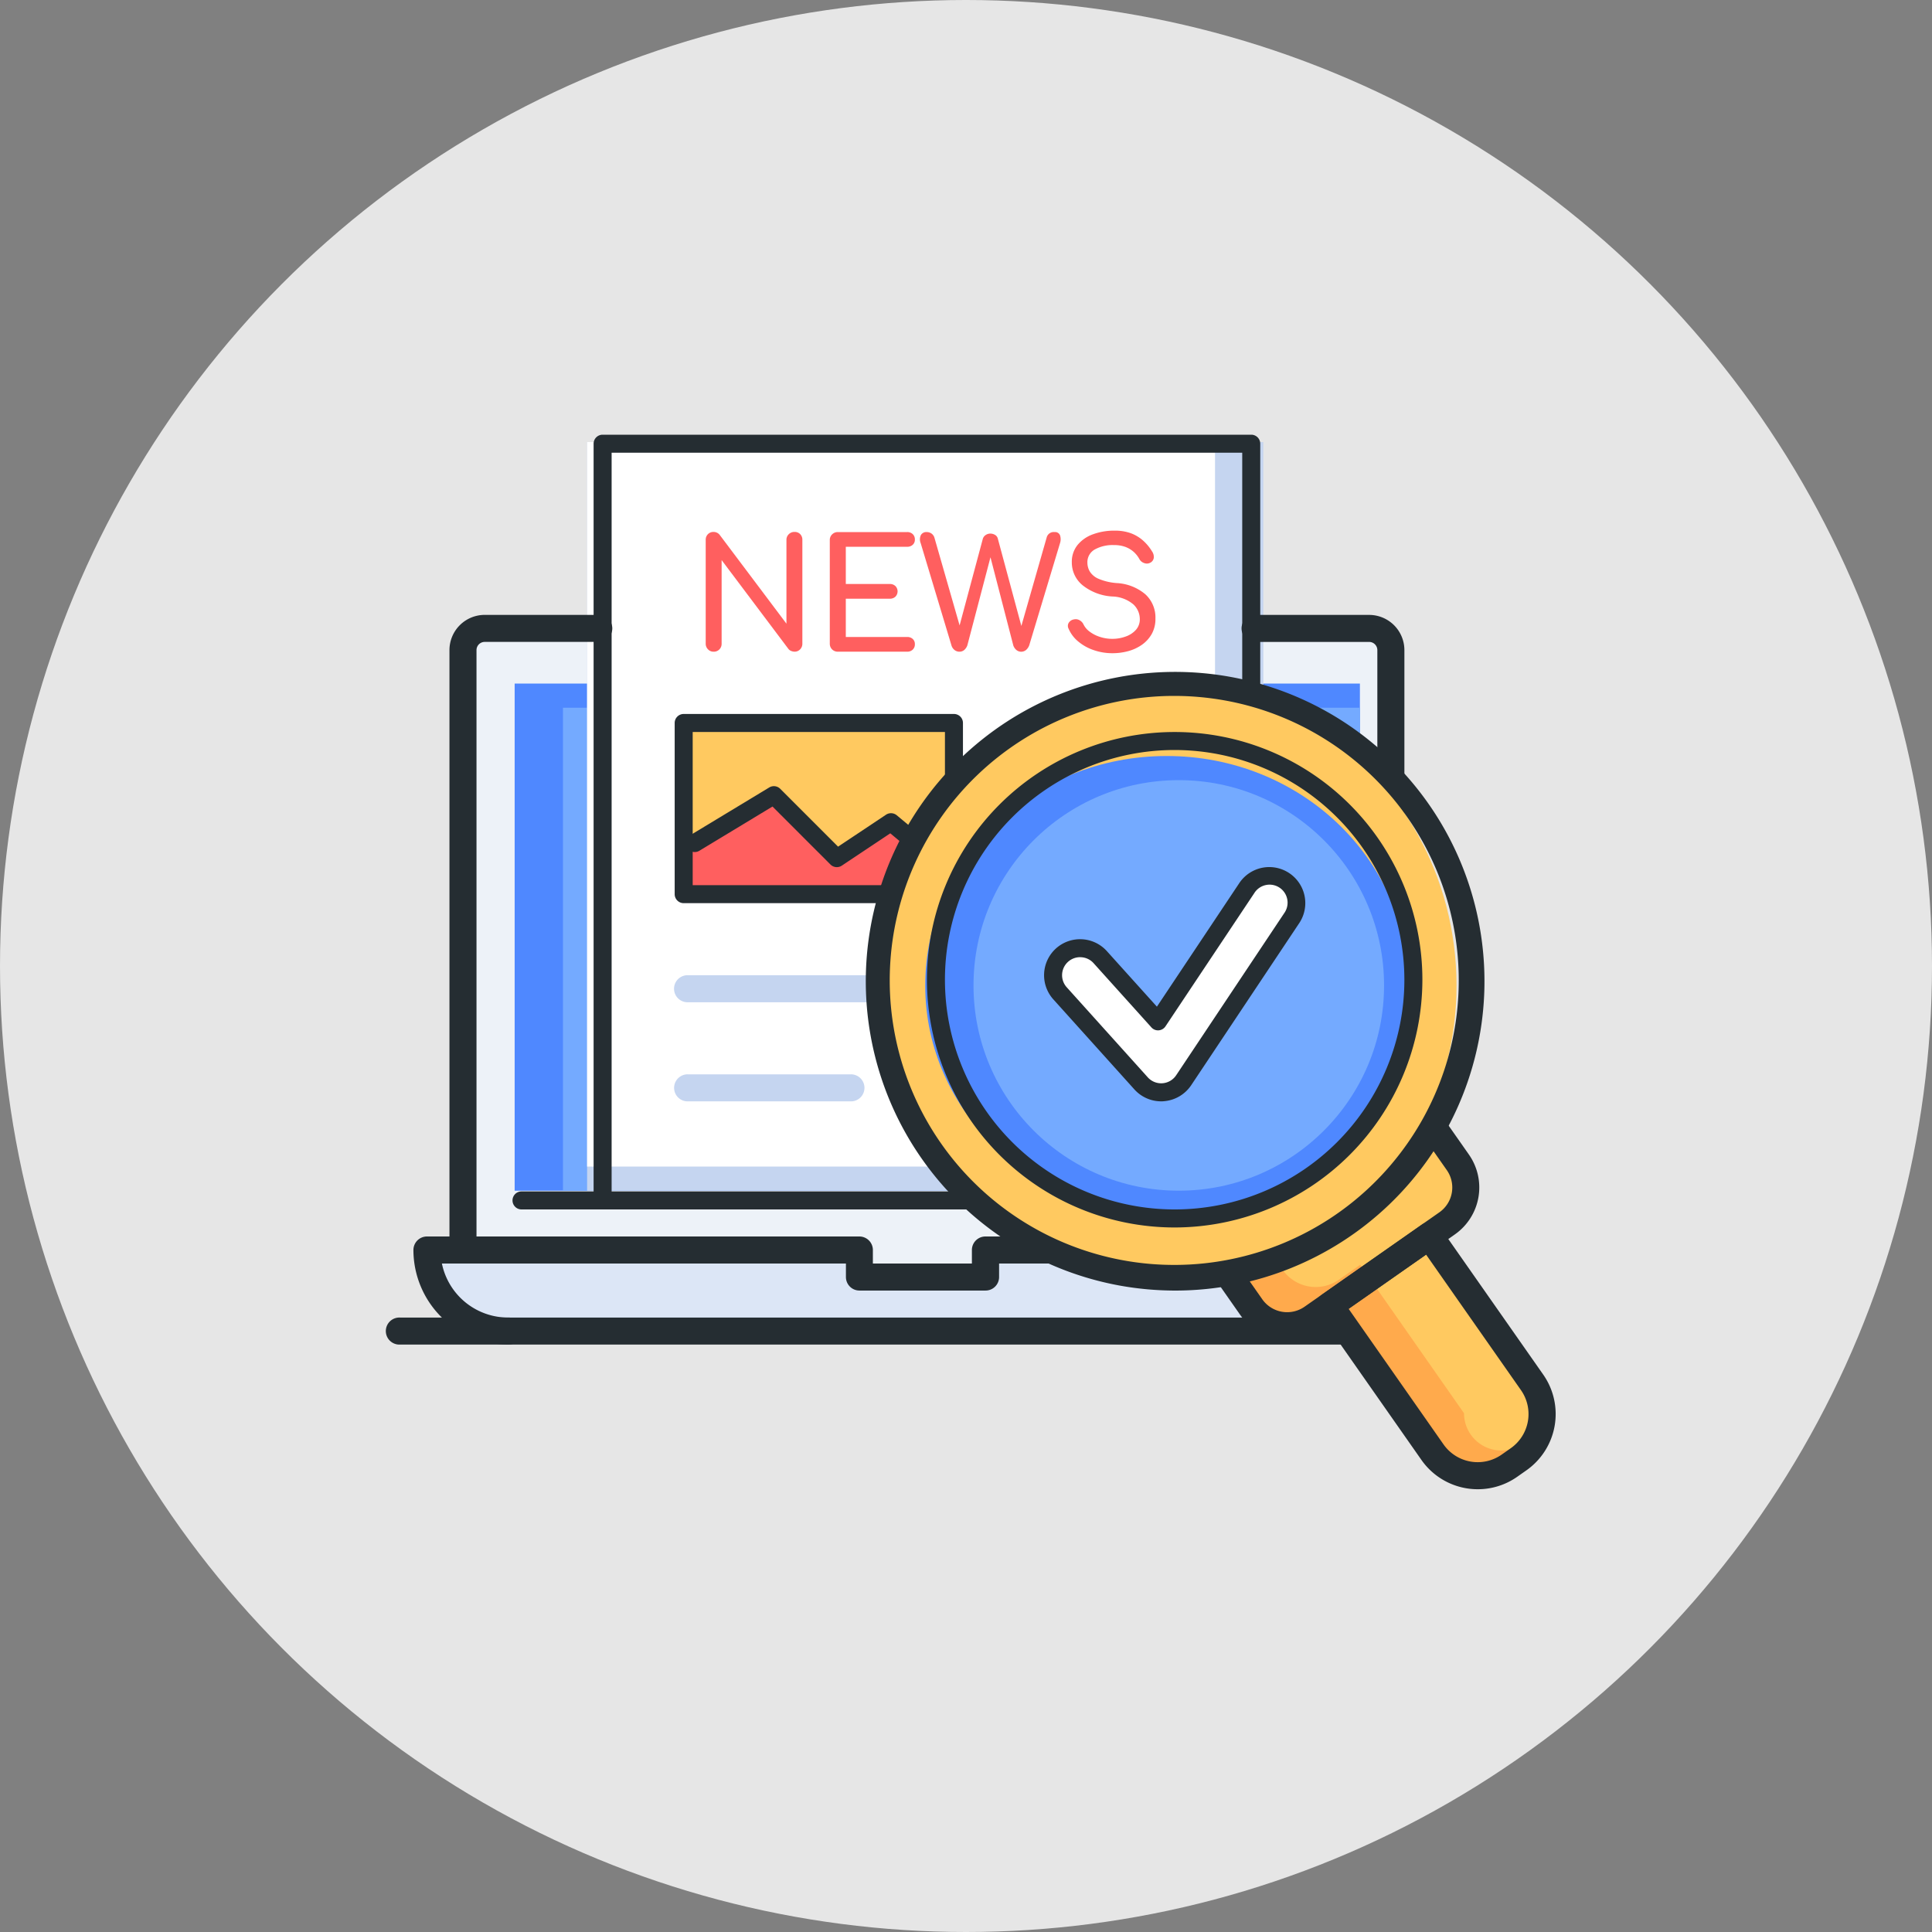
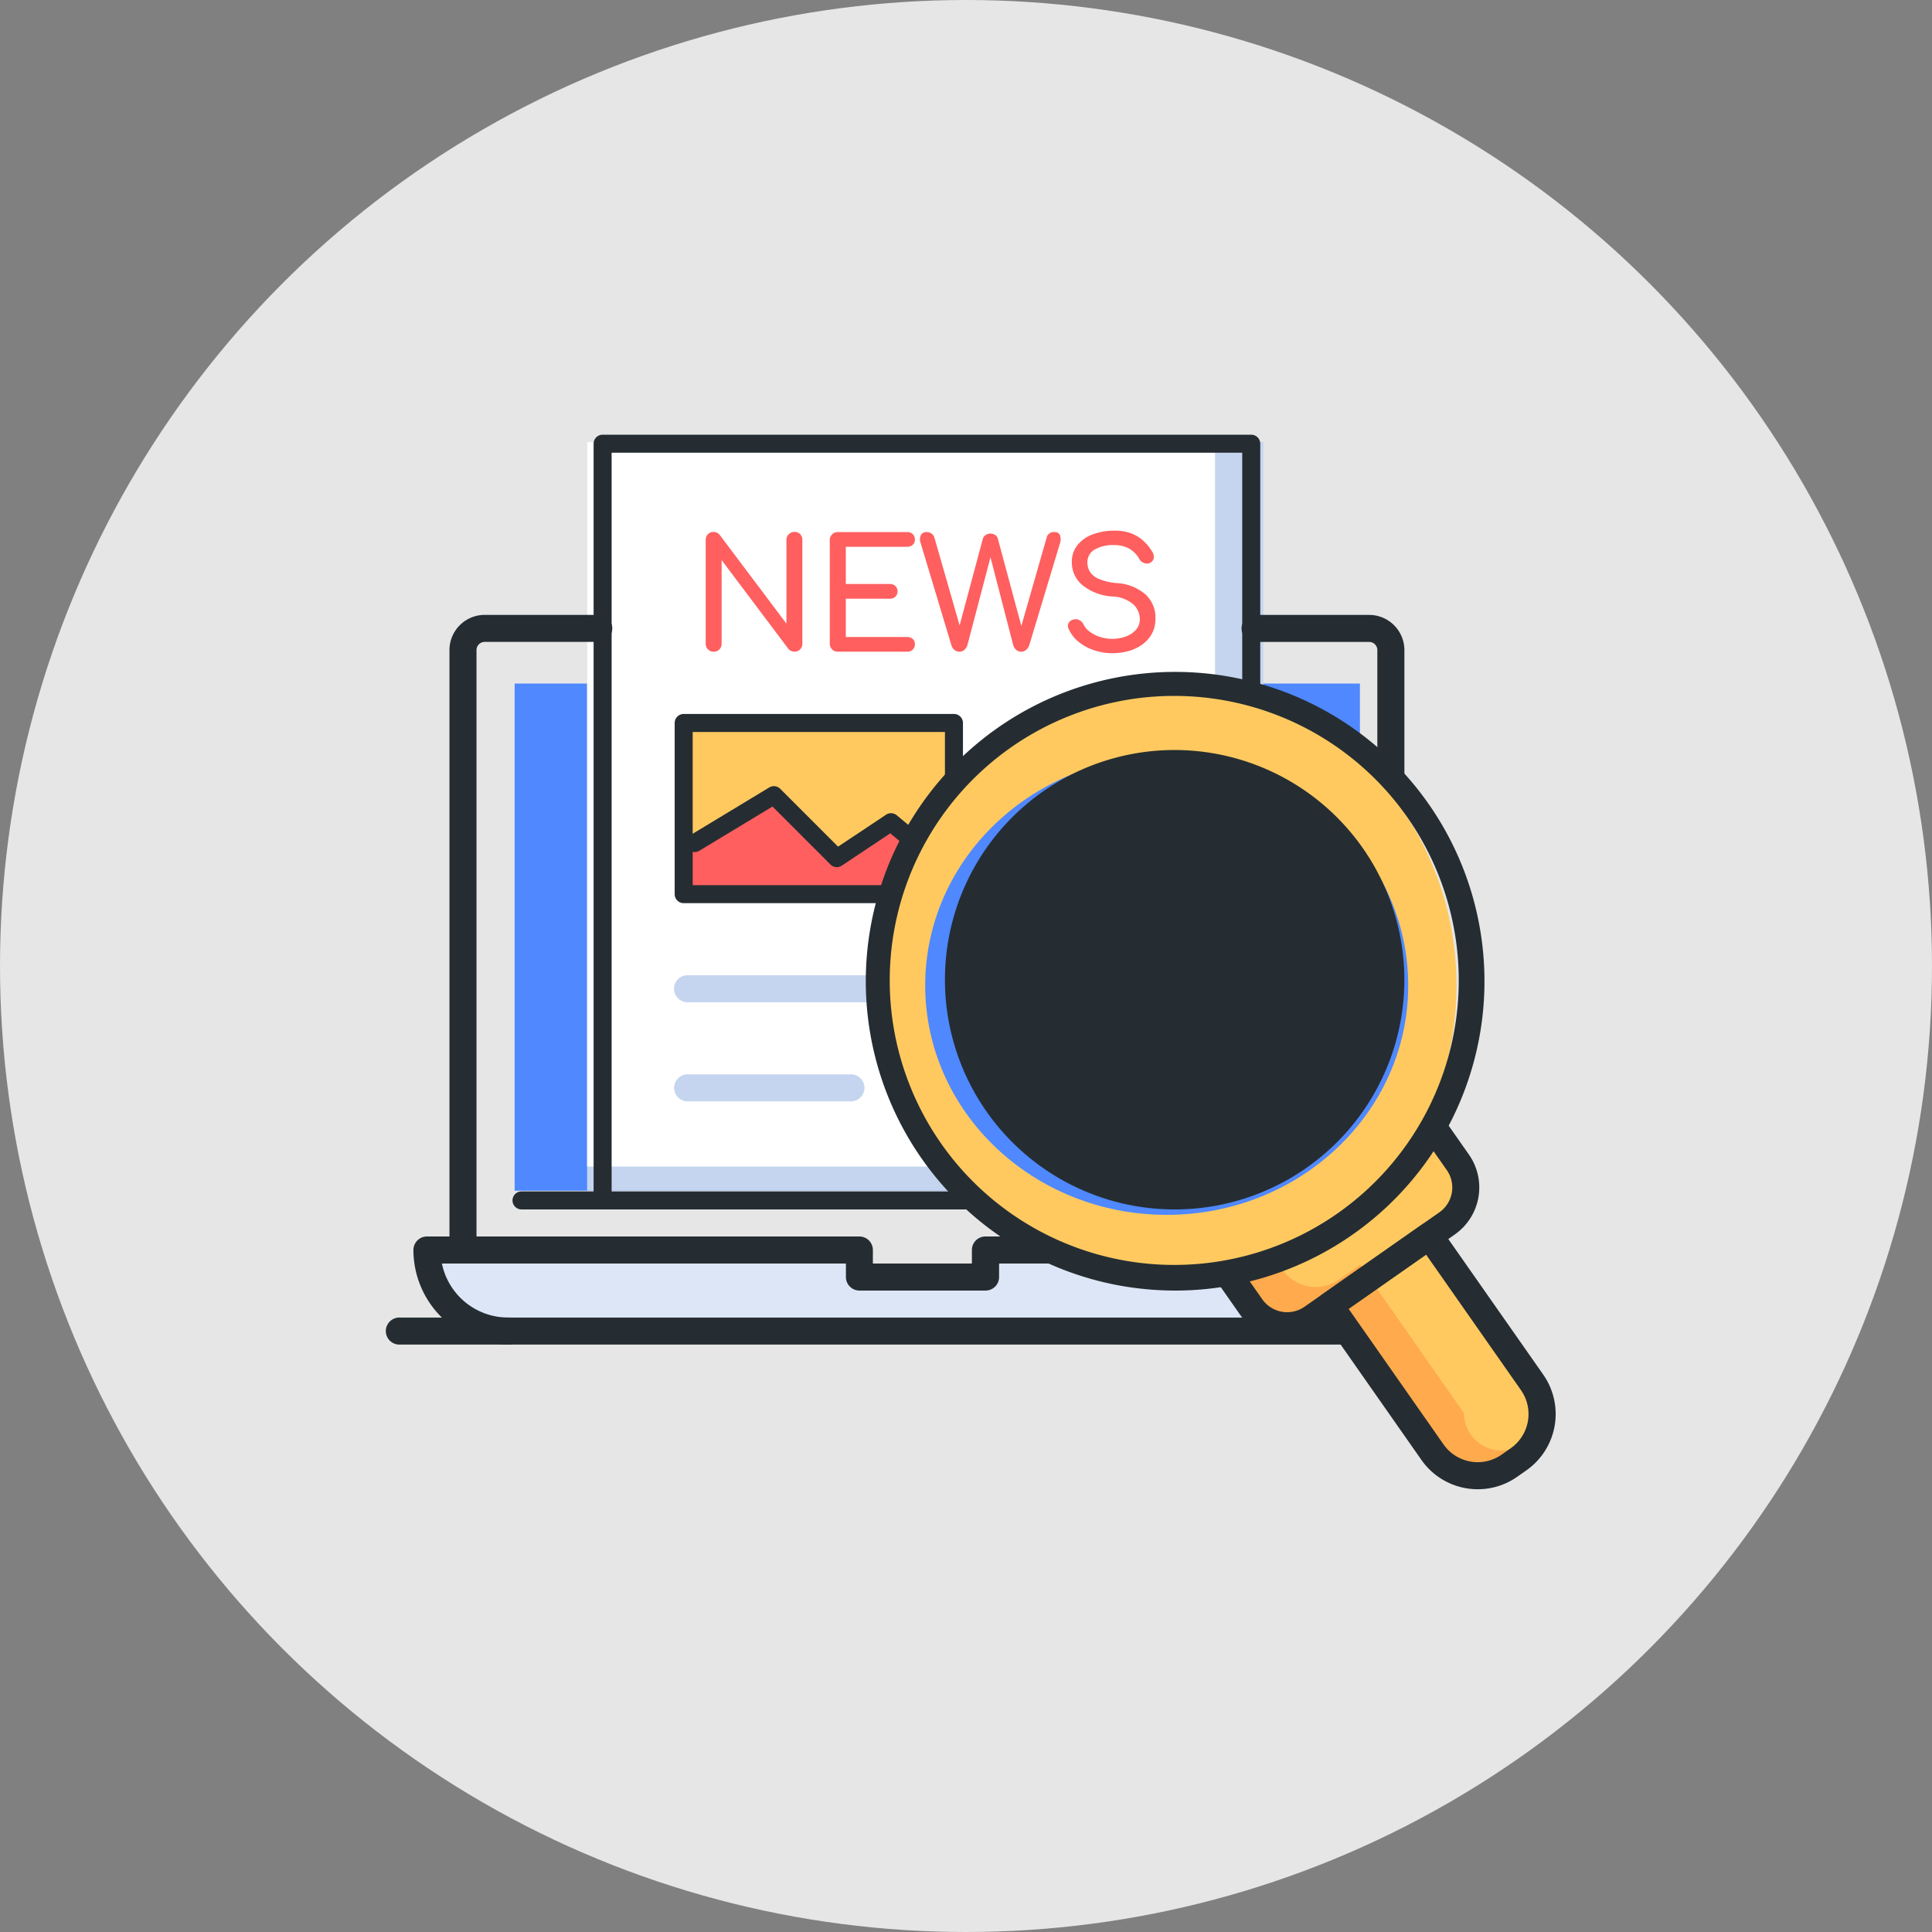
<svg xmlns="http://www.w3.org/2000/svg" width="80" height="80" viewBox="0 0 80 80">
  <rect x="0" y="0" width="80" height="80" fill="#808080" stroke="none" />
  <circle data-name="타원 52" cx="40" cy="40" r="40" style="opacity:.8;fill:#fff" />
  <g data-name="그룹 14556" transform="translate(-112 -741)">
    <g data-name="그룹 14550">
      <g data-name="그룹 14540">
-         <path data-name="사각형 270" transform="translate(131.311 767.305)" style="fill:#edf2f8" d="M0 0h38v27H0z" />
        <path data-name="사각형 271" transform="translate(133.311 769.305)" style="fill:#4f88ff" d="M0 0h35v21H0z" />
-         <path data-name="사각형 272" transform="translate(135.311 770.305)" style="fill:#74aaff" d="M0 0h33v20H0z" />
        <path data-name="패스 6599" d="M155.5 850v1.119h-5.222V850H132a3.357 3.357 0 0 0 3.357 3.357h35.065a3.357 3.357 0 0 0 3.357-3.357z" transform="translate(-2.508 -57.054)" style="fill:#dce6f6" />
        <path data-name="사각형 273" transform="translate(136.311 759.305)" style="fill:#c5d5f0" d="M0 0h28v31H0z" />
        <path data-name="사각형 274" transform="translate(136.311 759.305)" style="fill:#fff" d="M0 0h26v30H0z" />
        <g data-name="그룹 14534">
          <path data-name="패스 6600" d="M163.772 774.76a.308.308 0 0 1-.232-.1.325.325 0 0 1-.092-.235v-4.293a.322.322 0 0 1 .092-.238.314.314 0 0 1 .232-.092.319.319 0 0 1 .254.12l2.765 3.678v-3.469a.316.316 0 0 1 .1-.238.325.325 0 0 1 .235-.092.312.312 0 0 1 .235.092.327.327 0 0 1 .089.238v4.293a.33.33 0 0 1-.089.235.306.306 0 0 1-.235.1.375.375 0 0 1-.136-.028.272.272 0 0 1-.118-.086l-2.765-3.678v3.462a.324.324 0 0 1-.092.235.316.316 0 0 1-.243.096z" transform="translate(-22.226 -6.775)" style="fill:#ff5f5f" />
          <path data-name="패스 6601" d="M177.548 774.76a.325.325 0 0 1-.329-.33v-4.293a.316.316 0 0 1 .1-.238.325.325 0 0 1 .234-.092h2.866a.326.326 0 0 1 .235.085.3.3 0 0 1 .088.225.281.281 0 0 1-.088.216.333.333 0 0 1-.235.083h-2.537v1.541h1.82a.323.323 0 0 1 .235.086.314.314 0 0 1 0 .438.325.325 0 0 1-.235.085h-1.82v1.585h2.537a.331.331 0 0 1 .235.082.281.281 0 0 1 .088.216.3.3 0 0 1-.088.225.323.323 0 0 1-.235.086z" transform="translate(-30.859 -6.775)" style="fill:#ff5f5f" />
          <path data-name="패스 6602" d="M188.855 774.76a.319.319 0 0 1-.2-.07.378.378 0 0 1-.127-.19l-1.275-4.236a.411.411 0 0 1 .009-.333.255.255 0 0 1 .238-.124.342.342 0 0 1 .2.06.33.33 0 0 1 .127.187l1.11 3.868h-.139l1.027-3.83a.281.281 0 0 1 .114-.159.341.341 0 0 1 .2-.063.379.379 0 0 1 .194.054.245.245 0 0 1 .117.162l1.034 3.837h-.127l1.116-3.9a.3.3 0 0 1 .323-.216.216.216 0 0 1 .228.136.518.518 0 0 1 0 .32l-1.275 4.23a.46.46 0 0 1-.13.194.314.314 0 0 1-.406 0 .437.437 0 0 1-.124-.184l-1.021-3.944h.152l-1.034 3.938a.457.457 0 0 1-.13.194.3.3 0 0 1-.201.069z" transform="translate(-37.13 -6.775)" style="fill:#ff5f5f" />
          <path data-name="패스 6603" d="M205.5 774.727a2.355 2.355 0 0 1-.774-.127 2 2 0 0 1-.64-.355 1.4 1.4 0 0 1-.4-.526.251.251 0 0 1 0-.247.316.316 0 0 1 .225-.146.313.313 0 0 1 .225.035.384.384 0 0 1 .168.181.828.828 0 0 0 .251.292 1.438 1.438 0 0 0 .422.216 1.635 1.635 0 0 0 .52.082 1.6 1.6 0 0 0 .561-.1 1.007 1.007 0 0 0 .416-.276.652.652 0 0 0 .158-.447.836.836 0 0 0-.263-.6 1.4 1.4 0 0 0-.866-.33 2.17 2.17 0 0 1-1.236-.463 1.213 1.213 0 0 1-.45-.958 1.1 1.1 0 0 1 .235-.71 1.454 1.454 0 0 1 .637-.444 2.527 2.527 0 0 1 .9-.152 1.924 1.924 0 0 1 .675.108 1.6 1.6 0 0 1 .5.3 1.954 1.954 0 0 1 .374.45.4.4 0 0 1 .073.263.26.26 0 0 1-.124.194.3.3 0 0 1-.26.032.358.358 0 0 1-.21-.165 1.127 1.127 0 0 0-.247-.311 1.108 1.108 0 0 0-.342-.2 1.331 1.331 0 0 0-.463-.073 1.524 1.524 0 0 0-.786.175.6.6 0 0 0-.317.555.733.733 0 0 0 .1.365.789.789 0 0 0 .361.3 2.362 2.362 0 0 0 .758.178 2 2 0 0 1 1.176.46 1.3 1.3 0 0 1 .422 1.012 1.267 1.267 0 0 1-.149.628 1.373 1.373 0 0 1-.4.447 1.79 1.79 0 0 1-.571.269 2.462 2.462 0 0 1-.659.088z" transform="translate(-47.435 -6.679)" style="fill:#ff5f5f" />
        </g>
        <g data-name="그룹 14535">
-           <path data-name="패스 6604" d="M196.885 831.119h-9.325a.56.56 0 1 1 0-1.119h9.326a.56.56 0 1 1 0 1.119z" transform="translate(-36.991 -44.514)" style="fill:#c5d5f0" />
-         </g>
+           </g>
        <g data-name="그룹 14536">
          <path data-name="패스 6605" d="M167.274 831.119h-6.714a.56.56 0 1 1 0-1.119h6.715a.56.56 0 1 1 0 1.119z" transform="translate(-20.063 -44.514)" style="fill:#c5d5f0" />
        </g>
        <g data-name="그룹 14537">
          <path data-name="패스 6606" d="M179.957 820.119h-19.4a.56.56 0 1 1 0-1.119h19.4a.56.56 0 1 1 0 1.119z" transform="translate(-20.063 -37.618)" style="fill:#c5d5f0" />
        </g>
        <g data-name="그룹 14538">
          <path data-name="패스 6607" d="M204.409 809.119h-4.849a.56.56 0 1 1 0-1.119h4.849a.56.56 0 1 1 0 1.119z" transform="translate(-44.515 -30.721)" style="fill:#c5d5f0" />
        </g>
        <g data-name="그룹 14539">
          <path data-name="패스 6608" d="M204.409 798.119h-4.849a.56.56 0 1 1 0-1.119h4.849a.56.56 0 1 1 0 1.119z" transform="translate(-44.515 -23.824)" style="fill:#c5d5f0" />
        </g>
        <path data-name="사각형 275" transform="translate(140.311 771.305)" style="fill:#ffc960" d="M0 0h11v6H0z" />
        <path data-name="패스 6609" d="m172.191 802.357-2.611-2.238-2.238 1.492-2.765-2.611-3.577 2.238v1.862h11.191z" transform="translate(-20.69 -25.078)" style="fill:#ff5f5f" />
      </g>
      <g data-name="그룹 14549">
        <g data-name="그룹 14541">
          <path data-name="패스 6610" d="M172.2 858.119h-43.64a.56.56 0 1 1 0-1.119h43.64a.56.56 0 1 1 0 1.119z" transform="translate(0 -61.443)" style="fill:#252d32" />
        </g>
        <g data-name="그룹 14542">
          <path data-name="패스 6611" d="M229.155 805.485a.56.56 0 0 1-.56-.56v-24.466a.34.34 0 0 0-.339-.339h-4.7a.56.56 0 1 1 0-1.119h4.7a1.46 1.46 0 0 1 1.459 1.459v24.467a.56.56 0 0 1-.56.558z" transform="translate(-59.562 -12.539)" style="fill:#252d32" />
        </g>
        <g data-name="그룹 14543">
          <path data-name="패스 6612" d="M135.56 805.485a.56.56 0 0 1-.56-.56v-24.466a1.46 1.46 0 0 1 1.459-1.459h4.7a.56.56 0 1 1 0 1.119h-4.7a.34.34 0 0 0-.339.339v24.467a.56.56 0 0 1-.56.56z" transform="translate(-4.389 -12.539)" style="fill:#252d32" />
        </g>
        <g data-name="그룹 14544">
          <path data-name="패스 6613" d="M169.609 852.476a.56.56 0 1 1 0-1.119 2.8 2.8 0 0 0 2.742-2.238h-17.1v.56a.56.56 0 0 1-.56.56h-5.222a.56.56 0 0 1-.56-.56v-.56h-16.73a2.8 2.8 0 0 0 2.742 2.238.56.56 0 1 1 0 1.119A3.921 3.921 0 0 1 131 848.56a.56.56 0 0 1 .56-.56h17.905a.56.56 0 0 1 .56.56v.56h4.1v-.56a.56.56 0 0 1 .56-.56h18.278a.56.56 0 0 1 .56.56 3.921 3.921 0 0 1-3.914 3.916z" transform="translate(-1.881 -55.8)" style="fill:#252d32" />
        </g>
        <g data-name="그룹 14545">
          <path data-name="패스 6614" d="M175.946 843.746h-33.573a.373.373 0 1 1 0-.746h33.573a.373.373 0 1 1 0 .746z" transform="translate(-8.778 -52.666)" style="fill:#252d32" />
        </g>
        <g data-name="그룹 14546">
          <path data-name="패스 6615" d="M178.231 790.707a.373.373 0 0 1-.373-.373v-30.588h-26.112v30.588a.373.373 0 0 1-.746 0v-30.961a.373.373 0 0 1 .373-.373h26.858a.373.373 0 0 1 .373.373v30.961a.373.373 0 0 1-.373.373z" transform="translate(-14.42)" style="fill:#252d32" />
        </g>
        <g data-name="그룹 14547">
          <path data-name="패스 6616" d="M171.564 797.834h-11.191a.373.373 0 0 1-.373-.373v-7.088a.373.373 0 0 1 .373-.373h11.191a.373.373 0 0 1 .373.373v7.088a.373.373 0 0 1-.373.373zm-10.818-.746h10.445v-6.341h-10.445z" transform="translate(-20.063 -19.436)" style="fill:#252d32" />
        </g>
        <g data-name="그룹 14548">
          <path data-name="패스 6617" d="M171.936 801.73a.374.374 0 0 1-.239-.086l-2.024-1.687-2.007 1.338a.373.373 0 0 1-.471-.047l-2.4-2.4-3.036 1.836a.373.373 0 0 1-.386-.638l3.286-1.987a.371.371 0 0 1 .457.055l2.395 2.395 1.984-1.322a.374.374 0 0 1 .446.023l2.238 1.865a.373.373 0 0 1-.24.66z" transform="translate(-20.808 -24.451)" style="fill:#252d32" />
        </g>
      </g>
    </g>
    <path data-name="패스 6618" d="m233.747 846.318-4.3-6.146 1.034-.724a1.673 1.673 0 0 0 .411-2.33l-1.179-1.684-8.386 5.872 1.179 1.684a1.673 1.673 0 0 0 2.33.411l.882-.617 4.3 6.146a2.215 2.215 0 0 0 3.086.544l.1-.07a2.215 2.215 0 0 0 .543-3.086z" transform="translate(-58.511 -47.923)" style="fill:#ffaa4c" />
    <path data-name="패스 6619" d="m233.285 839.084-.283-.4.612-.428a1.658 1.658 0 0 0-.286-1.133l-1.179-1.684-6.934 4.855.846 1.208a1.673 1.673 0 0 0 2.33.411l.882-.617 4.3 6.146a1.545 1.545 0 1 0 2.611-1.12l-4.3-6.146 1.034-.724a1.66 1.66 0 0 0 .367-.368z" transform="translate(-60.951 -47.923)" style="fill:#ffc960" />
    <ellipse data-name="타원 58" cx="12" cy="12.5" rx="12" ry="12.5" transform="translate(148.311 769.304)" style="fill:#ffc960" />
    <ellipse data-name="타원 59" cx="10" cy="9.5" rx="10" ry="9.5" transform="translate(150.311 772.304)" style="fill:#4f88ff" />
    <circle data-name="타원 60" cx="8.5" cy="8.5" r="8.5" transform="translate(152.311 773.304)" style="fill:#74aaff" />
    <path data-name="패스 6620" d="M206.476 816.952a1.119 1.119 0 0 1-.832-.37l-3.357-3.73a1.119 1.119 0 0 1 1.663-1.5l2.394 2.659 3.677-5.516a1.119 1.119 0 1 1 1.862 1.241l-4.476 6.715a1.119 1.119 0 0 1-.85.5z" transform="translate(-46.396 -30.721)" style="fill:#fff" />
    <g data-name="그룹 14551">
      <path data-name="패스 6621" d="M193.893 810.736a13.008 13.008 0 0 1-2.262-.2 12.809 12.809 0 1 1 2.262.2zm-.052-24.624a11.781 11.781 0 1 0 2.065.181 11.879 11.879 0 0 0-2.065-.181z" transform="translate(-33.226 -16.296)" style="fill:#252d32" />
    </g>
    <g data-name="그룹 14552">
      <path data-name="패스 6622" d="M223.062 844.036a2.375 2.375 0 0 1-1.949-1.012l-.884-1.263a.559.559 0 0 1 .917-.642l.884 1.263a1.259 1.259 0 0 0 1.75.309l5.581-3.908a1.255 1.255 0 0 0 .309-1.75l-.884-1.262a.56.56 0 0 1 .917-.642l.884 1.262A2.375 2.375 0 0 1 230 839.7l-5.581 3.908a2.365 2.365 0 0 1-1.357.428z" transform="translate(-57.762 -47.582)" style="fill:#252d32" />
    </g>
    <g data-name="그룹 14553">
      <path data-name="패스 6623" d="M237.913 857.475a2.844 2.844 0 0 1-2.334-1.212l-4.252-6.073a.559.559 0 0 1 .137-.779l4.128-2.891a.559.559 0 0 1 .779.138l4.253 6.073a2.848 2.848 0 0 1-.7 3.962l-.383.269a2.835 2.835 0 0 1-1.628.513zm-5.349-7.469 3.931 5.615a1.728 1.728 0 0 0 2.4.424l.383-.269a1.727 1.727 0 0 0 .425-2.4l-3.931-5.615z" transform="translate(-64.72 -54.809)" style="fill:#252d32" />
    </g>
    <g data-name="그룹 14554">
-       <path data-name="패스 6624" d="M198.258 812.517a10.258 10.258 0 1 1 10.258-10.258 10.27 10.27 0 0 1-10.258 10.258zm0-19.771a9.512 9.512 0 1 0 9.512 9.512 9.523 9.523 0 0 0-9.512-9.512z" transform="translate(-37.618 -20.69)" style="fill:#252d32" />
+       <path data-name="패스 6624" d="M198.258 812.517zm0-19.771a9.512 9.512 0 1 0 9.512 9.512 9.523 9.523 0 0 0-9.512-9.512z" transform="translate(-37.618 -20.69)" style="fill:#252d32" />
    </g>
    <g data-name="그룹 14555">
      <path data-name="패스 6625" d="M205.851 816.7a1.493 1.493 0 0 1-1.109-.494l-3.357-3.73a1.494 1.494 0 0 1 .111-2.107 1.493 1.493 0 0 1 2.107.111l2.072 2.3 3.411-5.116a1.492 1.492 0 1 1 2.483 1.656l-4.476 6.715a1.5 1.5 0 0 1-1.134.66c-.038.005-.073.005-.108.005zm-3.358-5.969a.746.746 0 0 0-.553 1.245l3.357 3.73a.746.746 0 0 0 1.175-.085l4.476-6.715a.746.746 0 1 0-1.241-.827l-3.677 5.516a.372.372 0 0 1-.283.165.365.365 0 0 1-.3-.122l-2.394-2.659a.74.74 0 0 0-.516-.246z" transform="translate(-45.77 -30.096)" style="fill:#252d32" />
    </g>
  </g>
</svg>